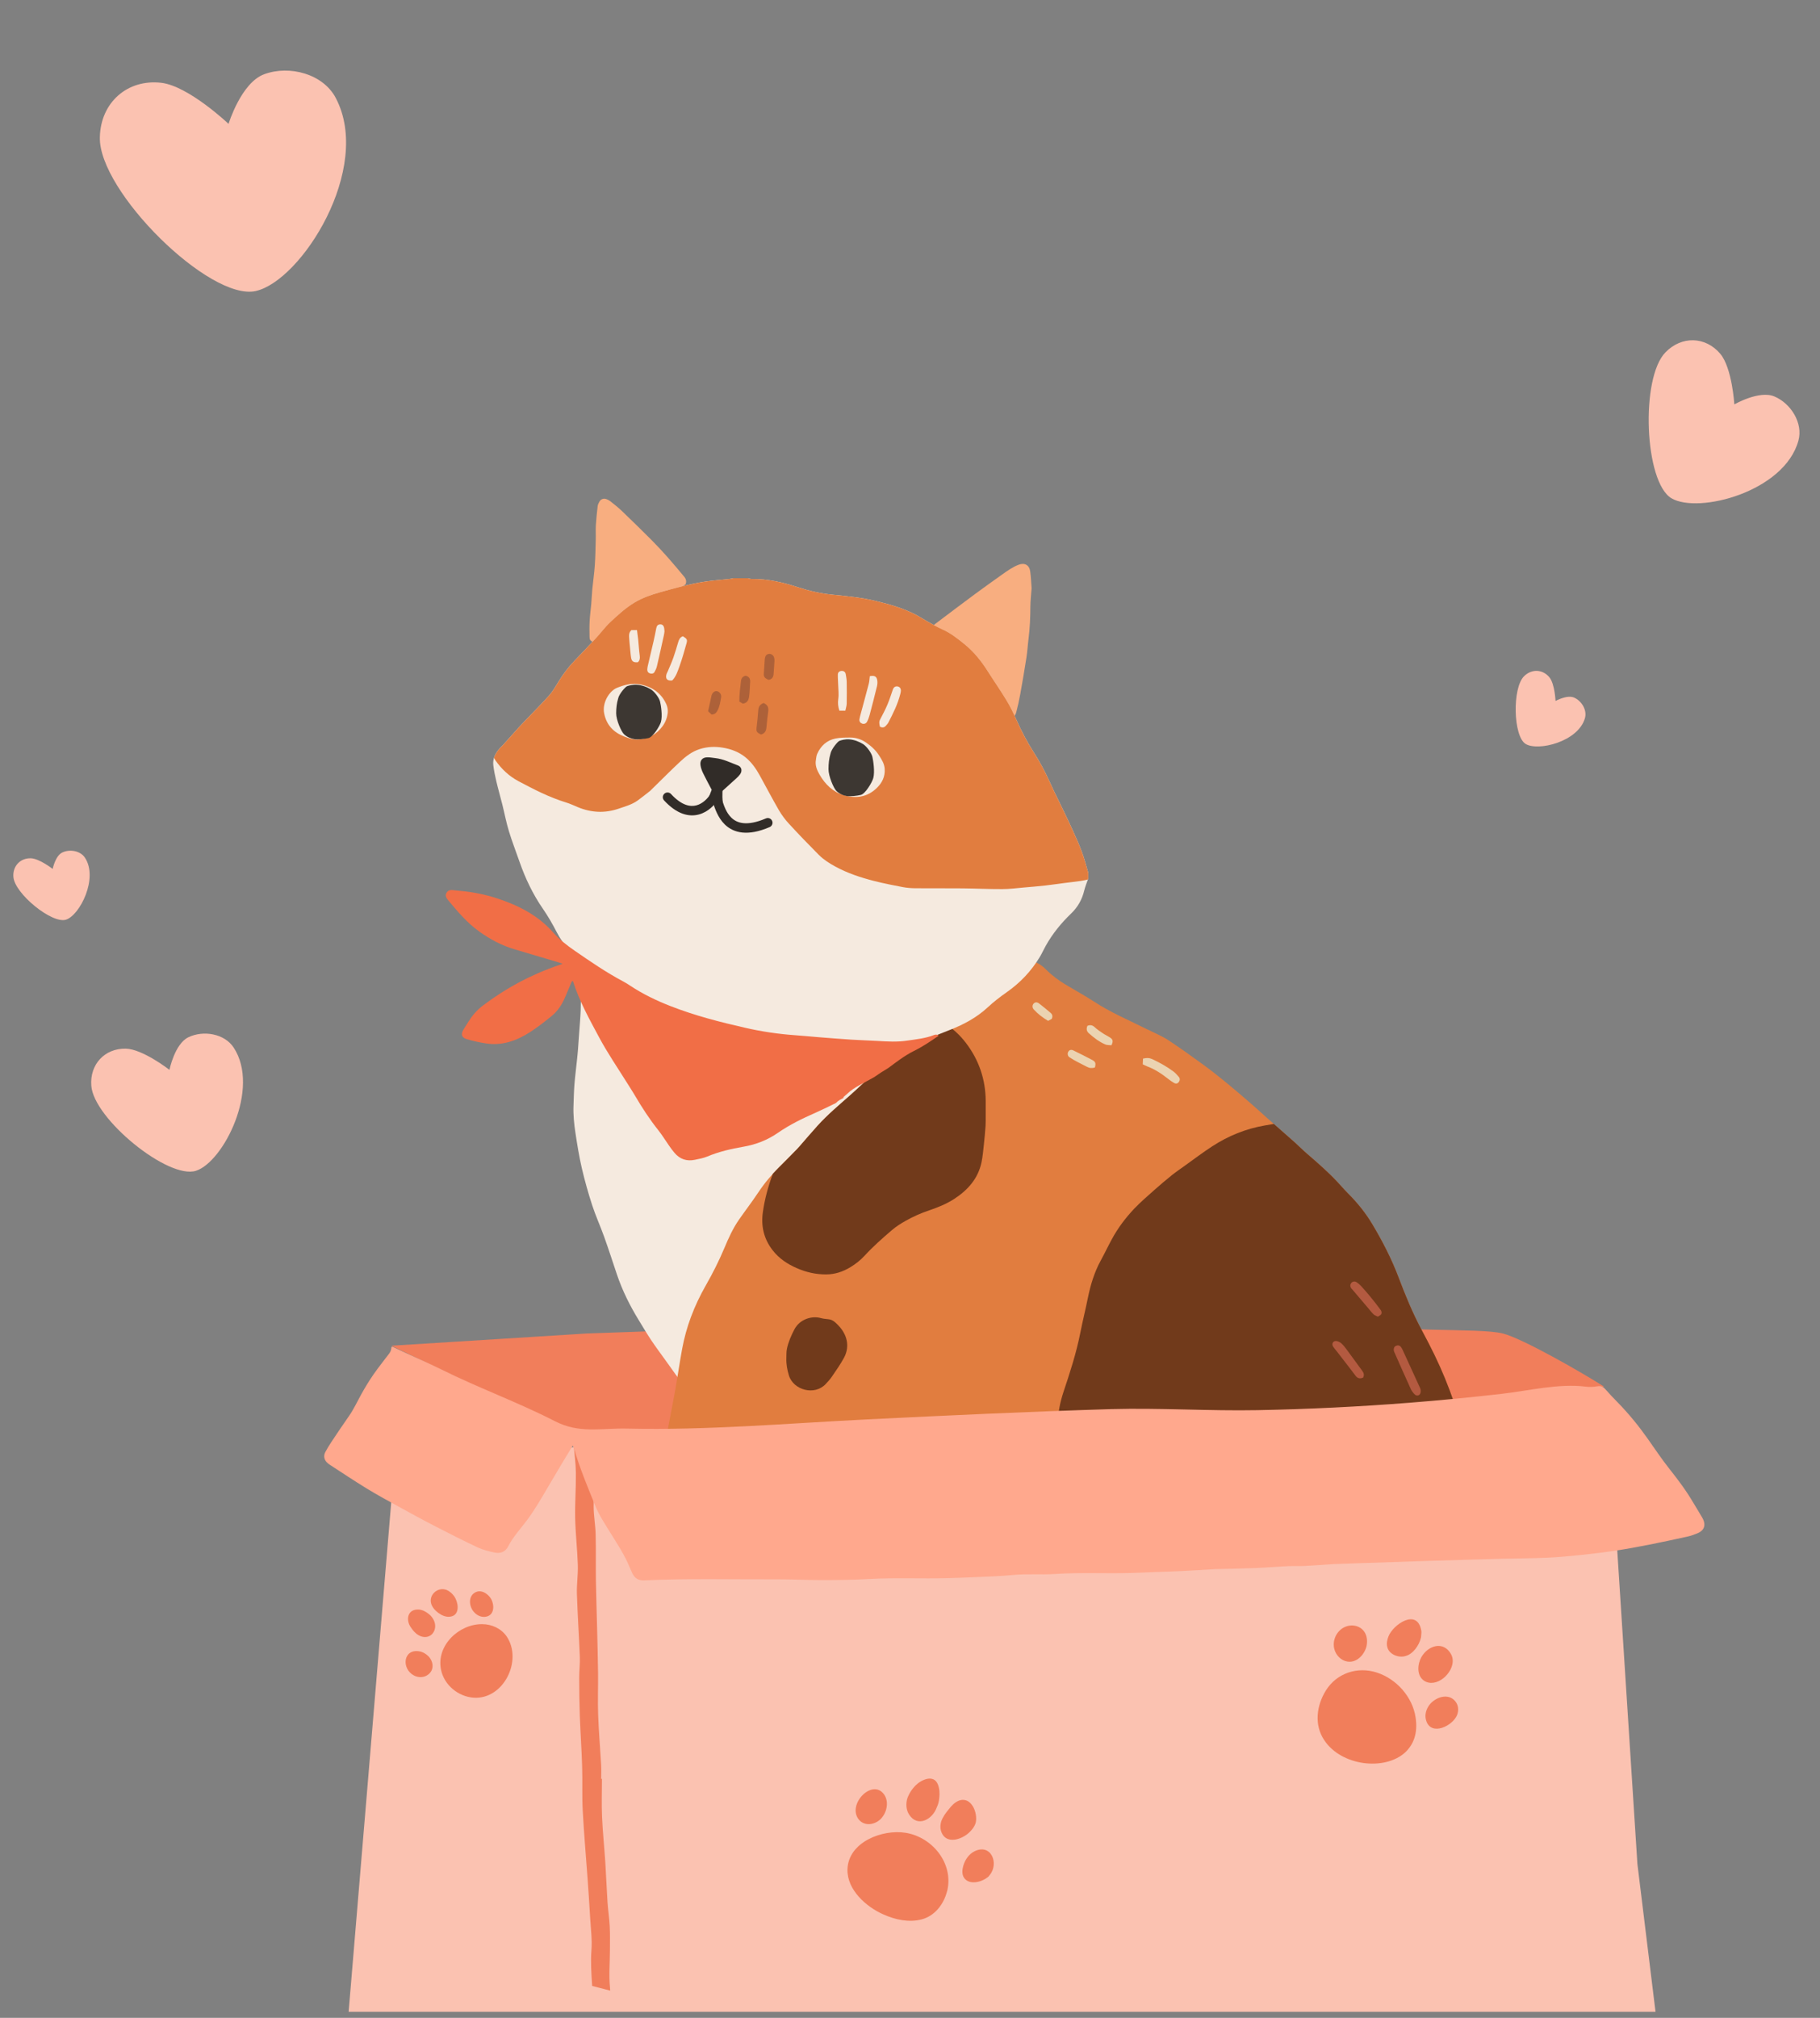
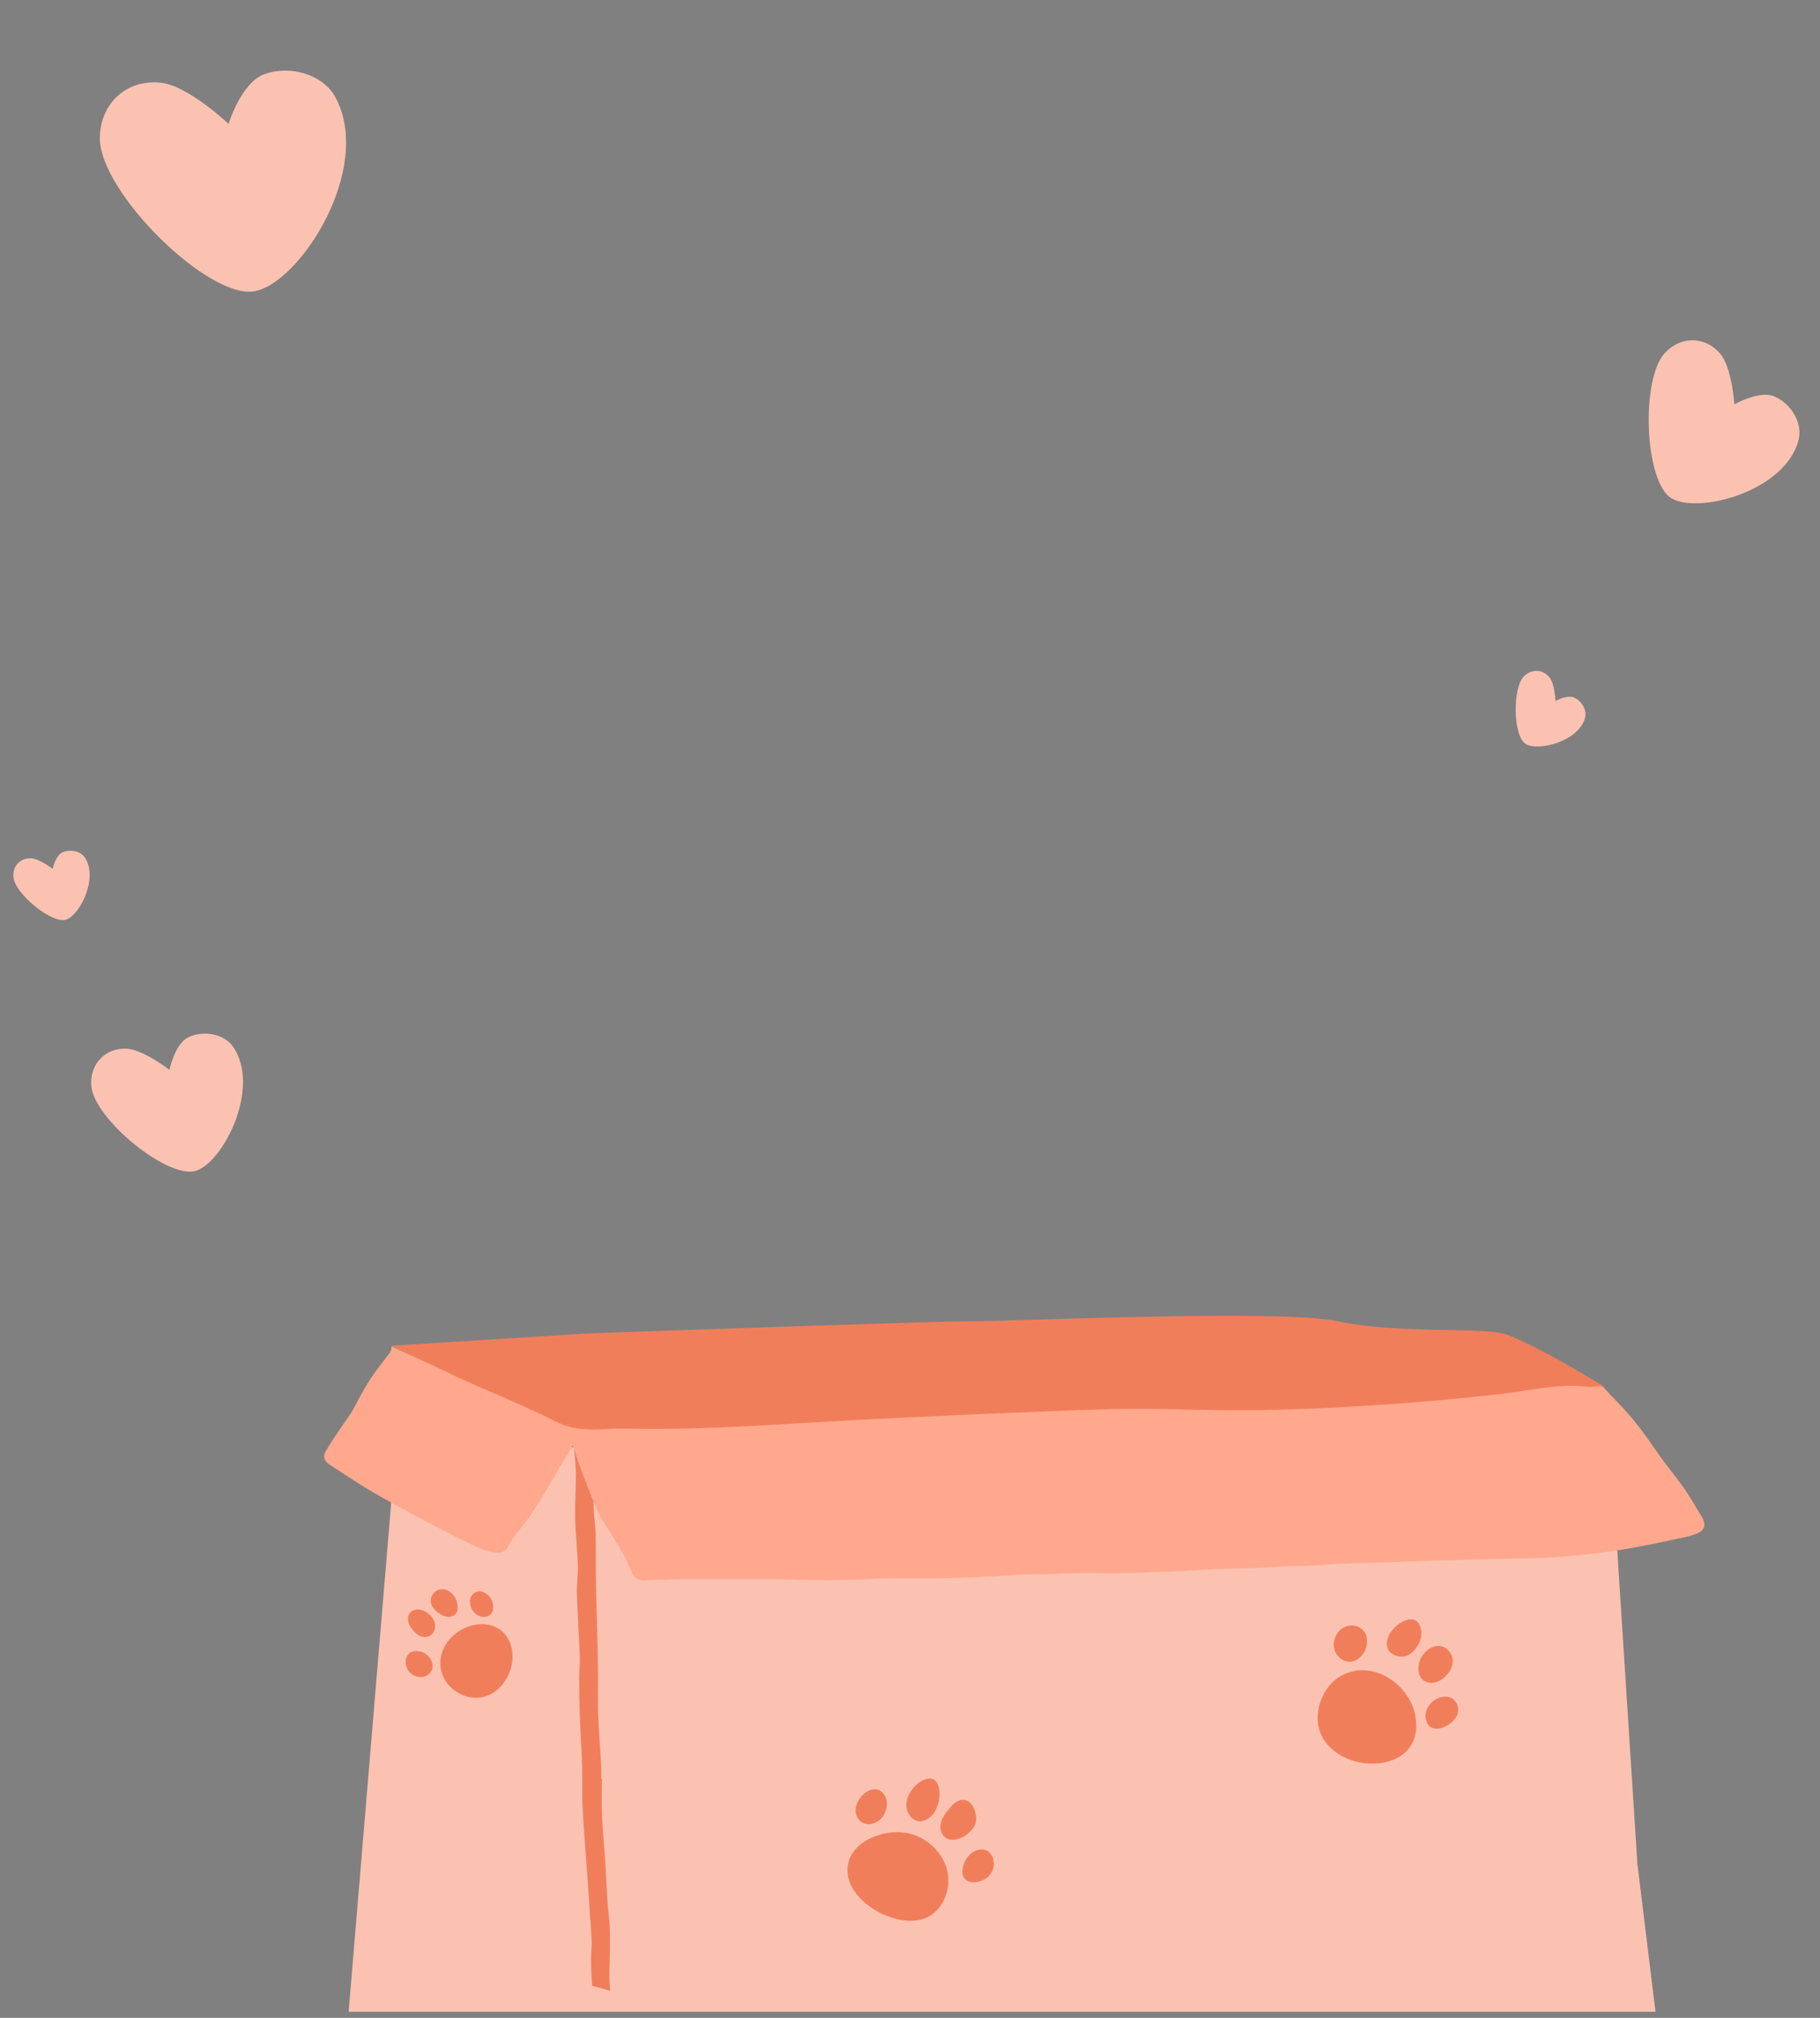
<svg xmlns="http://www.w3.org/2000/svg" width="240" height="266" viewBox="0 0 240 266" fill="none">
  <rect x="0" y="0" width="240" height="266" fill="#808080" stroke="none" />
  <g clip-path="url(#clip0_3532_75384)">
    <path d="M198.178 175.783C200.755 176.428 208.577 180.911 211.53 182.79L161.939 188.67H74.965L51.611 177.395L77.381 175.783C92.414 175.247 123.606 174.173 128.116 174.173C133.753 174.173 169.186 172.562 176.434 174.173C183.682 175.783 194.956 174.978 198.178 175.783Z" fill="#F17E5B" />
    <g clip-path="url(#clip1_3532_75384)">
      <path fill-rule="evenodd" clip-rule="evenodd" d="M92.263 183.062C91.352 182.687 90.936 181.883 90.395 181.199C90.174 180.921 90.31 180.673 90.46 180.43C90.821 179.853 91.201 179.291 91.537 178.699C92.404 177.176 93.285 175.652 94.292 174.215C95.129 173.021 95.975 171.836 96.772 170.617C97.523 169.468 98.204 168.268 98.946 167.109C99.567 166.132 100.228 165.181 100.885 164.234C101.591 163.217 102.312 162.215 103.029 161.208C104.872 158.632 106.685 156.035 108.574 153.49C109.391 152.391 110.362 151.404 111.264 150.367C111.55 150.038 111.825 149.699 112.131 149.385C113.523 147.932 114.996 146.566 116.534 145.275C118.147 143.924 119.765 142.573 121.378 141.221C121.408 141.196 121.438 141.166 121.468 141.14C122.23 140.412 122.996 139.688 123.748 138.944C123.968 138.726 124.168 138.463 124.319 138.185C124.664 137.557 124.334 136.99 123.622 137.005C122.936 137.021 122.24 137.066 121.558 137.167C121.037 137.238 120.542 137.253 120.026 137.152C119.58 137.071 119.124 137.066 118.673 137C117.776 136.869 116.88 136.722 115.983 136.575C114.891 136.393 113.804 136.211 112.712 136.034C110.733 135.71 108.734 135.674 106.736 135.664C105.588 135.659 104.441 135.624 103.294 135.548C100.734 135.381 98.169 135.224 95.665 134.596C94.392 134.278 93.165 133.832 91.983 133.245C89.939 132.233 87.855 131.291 85.811 130.279C84.759 129.758 83.762 129.14 82.725 128.594C81.478 127.936 80.211 127.313 78.953 126.671C78.372 126.372 77.791 126.078 77.22 125.76C76.924 125.598 76.674 125.319 76.303 125.562C75.968 125.785 75.853 126.124 75.958 126.615C76.073 127.157 76.228 127.698 76.318 128.25C76.433 128.933 76.544 129.626 76.574 130.325C76.614 131.261 76.609 132.208 76.574 133.149C76.534 134.222 76.433 135.3 76.358 136.373C76.313 137.011 76.273 137.648 76.223 138.286C76.188 138.762 76.138 139.237 76.088 139.713C75.978 140.786 75.837 141.854 75.752 142.927C75.677 143.858 75.662 144.8 75.627 145.736C75.577 146.961 75.702 148.175 75.888 149.38C76.123 150.919 76.368 152.457 76.719 153.97C77.105 155.625 77.566 157.265 78.092 158.88C78.547 160.282 79.169 161.633 79.665 163.025C80.261 164.68 80.797 166.355 81.358 168.02C82.074 170.136 83.061 172.115 84.223 174.013C84.764 174.898 85.29 175.794 85.866 176.654C86.487 177.586 87.154 178.476 87.805 179.382C88.617 180.516 89.423 181.655 90.255 182.773C90.51 183.123 90.821 183.441 91.136 183.745C91.532 184.115 91.742 184.099 92.263 183.73C92.263 183.543 92.263 183.325 92.263 183.062Z" fill="#F5EADF" />
      <path fill-rule="evenodd" clip-rule="evenodd" d="M86.336 211.423C86.336 211.726 86.331 212.025 86.336 212.323C86.376 213.624 86.386 214.925 86.467 216.221C86.537 217.293 86.682 218.366 86.802 219.434C86.918 220.462 87.013 221.499 87.173 222.522C87.398 224.01 87.794 225.452 88.285 226.874C88.666 227.967 89.082 229.051 89.437 230.154C90.133 232.315 91.04 234.39 92.162 236.349C92.924 237.68 93.871 238.899 94.737 240.165C95.463 241.217 96.245 242.225 97.177 243.105C98.564 244.421 99.917 245.767 101.34 247.048C102.387 247.989 103.504 248.85 104.606 249.73C106.72 251.426 109.014 252.873 111.358 254.204C113.342 255.333 115.256 256.578 117.224 257.737C119.589 259.134 122.114 260.07 124.769 260.743C127.073 261.336 129.412 261.73 131.747 262.14C132.368 262.247 133.004 262.262 133.635 262.282C135.118 262.333 136.611 262.459 138.089 262.383C141.48 262.206 144.866 262.312 148.258 262.297C149.841 262.287 151.424 262.368 153.007 262.414C154.054 262.444 155.111 262.575 156.148 262.5C157.931 262.373 159.719 262.474 161.498 262.393C162.48 262.348 163.456 262.181 164.438 262.074C164.909 262.024 165.385 261.988 165.856 261.928C167.008 261.781 168.16 261.624 169.317 261.472C169.984 261.386 170.655 261.325 171.311 261.209C172.383 261.022 173.455 260.824 174.512 260.576C175.649 260.313 176.776 260.004 177.903 259.691C178.63 259.488 179.346 259.255 180.063 259.033C181.35 258.633 182.652 258.274 183.92 257.818C185.162 257.378 186.144 256.553 186.981 255.515C187.296 255.126 187.777 254.872 188.153 254.518C188.719 253.992 189.27 253.445 189.801 252.883C190.252 252.408 190.667 251.896 191.108 251.406C192.947 249.366 194.5 247.124 195.667 244.629C196.929 241.921 197.866 239.097 198.342 236.136C198.522 234.992 198.602 233.838 198.728 232.689C198.843 231.657 198.963 230.63 199.068 229.597C199.163 228.686 199.229 227.77 199.324 226.854C199.424 225.867 199.544 224.875 199.654 223.883C199.659 223.827 199.669 223.767 199.674 223.706C199.715 221.965 199.835 220.224 199.77 218.488C199.709 217.035 199.469 215.593 199.249 214.156C198.808 211.331 198.081 208.563 197.45 205.779C196.949 203.558 196.524 201.321 195.987 199.109C195.607 197.535 195.106 195.991 194.655 194.437C194.244 193.015 193.808 191.603 193.413 190.176C192.761 187.843 192.015 185.545 191.168 183.278C190.377 181.157 189.445 179.097 188.408 177.093C188.083 176.47 187.762 175.853 187.431 175.235C186.264 173.044 185.322 170.751 184.446 168.428C183.519 165.974 182.322 163.65 180.979 161.398C180.083 159.895 179.001 158.554 177.768 157.324C177.262 156.818 176.801 156.266 176.305 155.745C175.073 154.439 173.726 153.265 172.368 152.096C171.807 151.62 171.296 151.089 170.745 150.598C169.558 149.54 168.361 148.497 167.168 147.445C166.442 146.802 165.726 146.139 164.989 145.501C163.937 144.59 162.885 143.679 161.808 142.799C160.796 141.969 159.769 141.149 158.712 140.379C157.175 139.256 155.622 138.142 154.029 137.095C153.217 136.568 152.305 136.199 151.434 135.753C151.419 135.748 151.399 135.743 151.379 135.738C148.984 134.534 146.504 133.501 144.25 132.023C143.053 131.244 141.796 130.561 140.568 129.822C139.612 129.25 138.72 128.592 137.928 127.792C137.488 127.357 137.002 126.983 136.395 126.795C136.035 126.684 135.724 126.724 135.449 126.967C134.151 128.106 132.729 129.098 131.491 130.318C130.534 131.264 129.533 132.185 128.39 132.924C127.369 133.582 126.296 134.139 125.184 134.62C123.992 135.141 122.905 135.814 121.908 136.654C121.147 137.297 120.36 137.894 119.454 138.33C118.046 139.003 116.814 139.934 115.692 141.022C114.514 142.156 113.337 143.29 112.12 144.373C110.657 145.663 109.164 146.913 107.847 148.361C107.03 149.262 106.249 150.188 105.447 151.104C105.332 151.241 105.212 151.372 105.087 151.499C104.33 152.268 103.579 153.042 102.812 153.796C101.76 154.834 100.814 155.952 99.992 157.192C99.186 158.402 98.299 159.556 97.467 160.75C96.651 161.92 96.065 163.215 95.519 164.526C94.812 166.206 93.996 167.826 93.094 169.405C92.318 170.761 91.651 172.163 91.105 173.631C90.604 174.987 90.219 176.369 89.958 177.786C89.628 179.573 89.372 181.37 89.056 183.161C88.796 184.654 88.48 186.137 88.21 187.63C87.884 189.396 87.559 191.163 87.283 192.934C87.113 194.038 87.058 195.156 86.922 196.264C86.777 197.459 86.752 198.653 86.662 199.848C86.567 201.073 86.607 202.287 86.572 203.507C86.527 204.985 86.497 206.468 86.442 207.946C86.401 209.105 86.341 210.264 86.286 211.423C86.306 211.423 86.321 211.423 86.336 211.423Z" fill="#E17D3F" />
      <path fill-rule="evenodd" clip-rule="evenodd" d="M136.036 77.541C135.981 76.822 135.955 76.062 135.85 75.313C135.735 74.48 135.114 74.144 134.327 74.444C133.521 74.75 132.825 75.255 132.128 75.75C130.961 76.578 129.799 77.404 128.647 78.254C126.858 79.576 125.085 80.915 123.312 82.255C123.011 82.481 122.726 82.73 122.46 82.998C121.784 83.673 121.769 84.279 122.415 84.848C122.911 85.281 123.407 85.713 123.858 86.186C125.426 87.824 126.939 89.51 128.296 91.338C128.777 91.994 129.263 92.66 129.824 93.246C130.485 93.937 131.277 94.49 132.148 94.879C132.835 95.183 133.796 94.695 133.997 93.941C134.212 93.132 134.393 92.312 134.543 91.488C134.833 89.879 135.109 88.268 135.359 86.653C135.485 85.846 135.525 85.027 135.63 84.217C135.81 82.808 135.865 81.394 135.875 79.974C135.88 79.177 135.981 78.381 136.036 77.541Z" fill="#F8AE80" />
      <path fill-rule="evenodd" clip-rule="evenodd" d="M90.402 77.037C90.557 76.651 90.472 76.318 90.222 76.022C89.505 75.17 88.799 74.308 88.058 73.476C87.356 72.687 86.64 71.912 85.894 71.165C84.601 69.868 83.289 68.587 81.966 67.32C81.505 66.88 80.999 66.49 80.503 66.092C80.353 65.97 80.168 65.875 79.987 65.804C79.592 65.652 79.231 65.784 79.026 66.156C78.93 66.328 78.84 66.52 78.815 66.712C78.72 67.544 78.625 68.376 78.575 69.212C78.535 69.852 78.58 70.495 78.56 71.136C78.53 72.275 78.515 73.416 78.434 74.553C78.364 75.586 78.209 76.613 78.109 77.645C78.044 78.3 78.024 78.96 77.969 79.616C77.903 80.352 77.798 81.083 77.758 81.819C77.718 82.538 77.723 83.262 77.743 83.982C77.758 84.429 77.903 84.543 78.49 84.704C79.011 84.487 79.436 84.143 79.837 83.699C80.368 83.115 81.004 82.62 81.626 82.128C82.452 81.472 83.334 80.902 84.321 80.501C84.701 80.345 85.047 80.095 85.418 79.905C86.369 79.415 87.341 78.956 88.278 78.441C88.799 78.158 89.27 77.788 89.766 77.458C89.981 77.316 90.192 77.175 90.402 77.037Z" fill="#F8AE80" />
      <path fill-rule="evenodd" clip-rule="evenodd" d="M194.083 215.147C193.482 215.856 192.891 216.585 192.315 217.319C191.003 219.004 189.314 220.148 187.356 220.917C187.005 221.054 186.644 221.17 186.279 221.251C184.771 221.6 183.248 221.605 181.735 221.357C179.942 221.059 178.143 220.75 176.385 220.295C173.66 219.586 170.905 219.282 168.1 219.343C167.784 219.348 167.463 219.353 167.148 219.363C166.081 219.389 165.009 219.49 163.947 219.429C162.609 219.348 161.272 219.176 159.944 218.963C158.757 218.776 157.56 218.559 156.408 218.214C154.89 217.759 153.392 217.222 151.924 216.625C149.9 215.805 147.962 214.808 146.264 213.386C144.906 212.247 143.799 210.906 142.952 209.342C142.056 207.692 141.545 205.901 141.194 204.069C140.568 200.819 139.882 197.575 139.611 194.265C139.526 193.248 139.421 192.236 139.406 191.218C139.386 190.08 139.491 188.941 139.491 187.802C139.496 186.324 139.771 184.902 140.232 183.51C141.089 180.949 141.925 178.383 142.451 175.726C142.757 174.177 143.143 172.649 143.453 171.1C143.804 169.385 144.3 167.73 145.141 166.186C145.652 165.26 146.103 164.298 146.609 163.367C147.411 161.884 148.418 160.548 149.57 159.328C150.391 158.468 151.303 157.688 152.19 156.894C152.946 156.221 153.723 155.563 154.509 154.93C155.05 154.495 155.626 154.105 156.192 153.7C157.404 152.835 158.592 151.929 159.839 151.119C161.973 149.727 164.297 148.786 166.812 148.356C167.203 148.285 167.589 148.224 167.979 148.158C168.901 148.968 169.828 149.778 170.745 150.598C171.296 151.089 171.807 151.62 172.368 152.096C173.725 153.265 175.073 154.439 176.305 155.745C176.801 156.266 177.262 156.818 177.768 157.324C179 158.554 180.082 159.895 180.979 161.398C182.321 163.65 183.519 165.973 184.445 168.428C185.322 170.751 186.264 173.044 187.431 175.235C187.762 175.853 188.082 176.47 188.408 177.093C189.445 179.097 190.376 181.157 191.168 183.277C192.015 185.545 192.761 187.843 193.412 190.176C193.808 191.603 194.244 193.015 194.654 194.437C195.105 195.991 195.606 197.535 195.987 199.109C196.523 201.32 196.949 203.557 197.45 205.779C197.946 207.961 198.492 210.132 198.917 212.333C198.346 212.591 197.76 212.834 197.179 213.082C196.017 213.573 194.92 214.16 194.083 215.147Z" fill="#713A1B" />
      <path fill-rule="evenodd" clip-rule="evenodd" d="M127.383 137.492C129.096 139.739 129.963 142.29 129.983 145.124C129.988 145.767 129.983 146.41 129.983 147.053C129.983 147.513 129.993 147.974 129.963 148.434C129.908 149.229 129.833 150.024 129.748 150.818C129.658 151.608 129.597 152.407 129.437 153.187C128.986 155.363 127.624 156.876 125.83 158.045C124.803 158.708 123.681 159.164 122.534 159.549C121.437 159.918 120.385 160.384 119.383 160.956C118.762 161.305 118.151 161.694 117.61 162.16C116.358 163.233 115.115 164.326 113.998 165.546C113.452 166.138 112.826 166.624 112.145 167.039C111.163 167.636 110.116 167.991 108.939 167.996C107.581 168.001 106.304 167.707 105.076 167.171C103.849 166.634 102.757 165.926 101.9 164.827C100.708 163.304 100.332 161.598 100.603 159.746C100.848 158.02 101.304 156.355 101.915 154.735C102.206 154.417 102.501 154.103 102.812 153.799C103.578 153.045 104.33 152.271 105.086 151.501C105.212 151.375 105.332 151.243 105.447 151.107C106.249 150.191 107.03 149.264 107.847 148.363C109.164 146.916 110.657 145.666 112.12 144.375C113.337 143.292 114.514 142.159 115.691 141.025C116.813 139.937 118.046 139.005 119.453 138.332C120.36 137.897 121.147 137.3 121.908 136.657C122.729 135.964 123.621 135.392 124.573 134.916C125.665 135.594 126.597 136.455 127.383 137.492Z" fill="#713A1B" />
      <path fill-rule="evenodd" clip-rule="evenodd" d="M100.758 250.161C100.067 250.95 99.291 251.603 98.314 252.023C97.046 252.565 95.729 252.737 94.366 252.762C93.52 252.691 92.658 252.686 91.827 252.529C90.489 252.281 89.162 251.942 87.834 251.623C85.945 251.173 84.423 250.125 83.29 248.551C82.769 247.822 82.349 247.023 81.908 246.243C81.442 245.403 80.966 244.563 80.245 243.92C79.268 243.04 78.161 242.336 77.039 241.653C75.661 240.818 74.324 239.932 73.337 238.601C72.615 237.634 71.989 236.622 71.588 235.478C70.932 233.621 70.647 231.682 70.481 229.729C70.321 227.831 70.612 225.989 71.338 224.207C71.714 223.286 71.979 222.314 72.295 221.368C72.485 220.801 72.645 220.219 72.891 219.677C73.442 218.458 74.379 217.562 75.426 216.782C76.853 215.715 78.492 215.067 80.14 214.449C80.6 214.945 81.051 215.456 81.467 215.998C82.404 217.218 83.3 218.453 83.992 219.839C85.204 222.274 86.431 224.698 87.654 227.127C87.709 227.234 87.764 227.345 87.819 227.446C88.836 229.304 89.848 231.166 90.87 233.019C91.476 234.117 92.082 235.22 92.718 236.303C93.8 238.135 95.253 239.674 96.611 241.288C97.738 242.63 98.92 243.925 100.037 245.272C100.889 246.299 101.85 247.21 102.882 248.03C102.607 248.136 102.361 248.298 102.161 248.536C101.695 249.078 101.229 249.624 100.758 250.161Z" fill="#613931" />
      <path fill-rule="evenodd" clip-rule="evenodd" d="M74.489 236.229C73.251 236.239 72.245 236.745 71.383 237.575C70.636 238.293 69.915 239.037 69.194 239.781C68.603 240.394 68.297 241.118 68.287 241.988C68.272 243.258 68.603 244.448 69.049 245.602C69.595 246.999 70.211 248.365 71.162 249.544C71.779 250.303 72.465 250.992 73.357 251.432C74.103 251.807 74.84 252.217 75.681 252.318C76.457 252.409 77.219 252.53 78.02 252.459C79.153 252.353 80.24 252.105 81.327 251.807C82.123 251.589 82.85 251.235 83.441 250.643C84.082 249.995 84.332 249.22 84.152 248.299C83.997 247.52 83.897 246.725 83.781 245.941C83.761 245.799 83.761 245.657 83.776 245.521C83.846 244.908 83.962 244.296 83.987 243.684C84.022 242.838 83.891 242.008 83.531 241.234C82.679 239.397 81.292 238.131 79.443 237.347C78.892 237.109 78.321 236.983 77.735 236.892C77.304 236.821 76.888 236.674 76.463 236.588C75.806 236.456 75.15 236.345 74.489 236.229Z" fill="#D9924D" />
      <path fill-rule="evenodd" clip-rule="evenodd" d="M103.694 179.052C103.669 179.821 103.805 180.56 104.025 181.294C104.621 183.268 107.436 184.002 108.879 182.448C109.165 182.139 109.455 181.836 109.686 181.492C110.247 180.667 110.828 179.852 111.299 178.976C112.005 177.665 111.82 176.213 110.773 174.963C110.582 174.735 110.367 174.522 110.147 174.325C109.871 174.082 109.565 173.92 109.185 173.895C108.874 173.87 108.554 173.834 108.253 173.753C107.026 173.409 105.448 173.915 104.756 175.241C104.331 176.061 103.955 176.896 103.77 177.797C103.684 178.207 103.714 178.637 103.694 179.052Z" fill="#713A1B" />
      <path fill-rule="evenodd" clip-rule="evenodd" d="M183.795 178.026C183.805 178.061 183.83 178.162 183.87 178.249C184.587 179.868 185.303 181.493 186.039 183.102C186.16 183.365 186.35 183.618 186.56 183.816C186.871 184.109 187.287 183.942 187.337 183.517C187.362 183.345 187.342 183.148 187.272 182.991C186.51 181.305 185.739 179.625 184.962 177.945C184.897 177.803 184.817 177.656 184.717 177.535C184.542 177.327 184.301 177.307 184.071 177.418C183.85 177.52 183.765 177.722 183.795 178.026Z" fill="#B35A40" />
      <path fill-rule="evenodd" clip-rule="evenodd" d="M179.752 181.598C179.933 181.244 179.832 180.966 179.647 180.718C178.961 179.766 178.27 178.825 177.573 177.883C177.358 177.6 177.137 177.306 176.872 177.074C176.692 176.917 176.426 176.795 176.196 176.775C175.775 176.745 175.564 177.17 175.8 177.519C175.945 177.737 176.115 177.929 176.276 178.131C176.797 178.805 177.323 179.478 177.844 180.156C178.159 180.561 178.46 180.981 178.78 181.386C179.036 181.71 179.357 181.77 179.752 181.598Z" fill="#B35A40" />
      <path fill-rule="evenodd" clip-rule="evenodd" d="M181.701 173.565C181.866 173.449 182.071 173.373 182.151 173.226C182.222 173.105 182.191 172.857 182.106 172.74C181.676 172.143 181.22 171.566 180.759 170.999C180.343 170.493 179.912 169.997 179.471 169.511C179.301 169.324 179.101 169.162 178.885 169.02C178.655 168.864 178.349 168.924 178.189 169.127C178.024 169.339 178.024 169.572 178.164 169.795C178.214 169.876 178.299 169.942 178.359 170.017C179.041 170.817 179.722 171.622 180.403 172.421C180.644 172.71 180.874 173.009 181.145 173.272C181.28 173.403 181.485 173.454 181.701 173.565Z" fill="#B35A40" />
      <path fill-rule="evenodd" clip-rule="evenodd" d="M185.704 196.535C185.428 196.535 185.203 196.535 184.897 196.535C184.892 196.829 184.827 197.092 184.887 197.325C185.173 198.428 185.488 199.521 185.804 200.614C185.854 200.786 185.944 200.938 186.029 201.141C186.255 201.151 186.465 201.161 186.645 201.171C186.911 200.964 186.991 200.761 186.906 200.463C186.61 199.405 186.34 198.342 186.044 197.284C185.969 197.021 185.819 196.783 185.704 196.535Z" fill="#B35A40" />
      <path fill-rule="evenodd" clip-rule="evenodd" d="M191.013 193.416C191.258 193.163 191.293 192.92 191.178 192.621C190.852 191.741 190.542 190.855 190.221 189.974C190.181 189.863 190.126 189.752 190.056 189.66C189.835 189.382 189.52 189.311 189.269 189.463C189.024 189.61 188.989 189.827 189.124 190.197C189.44 191.078 189.75 191.963 190.066 192.849C190.261 193.385 190.432 193.487 191.013 193.416Z" fill="#B35A40" />
      <path fill-rule="evenodd" clip-rule="evenodd" d="M125.22 254.702C125.23 254.5 125.265 254.343 125.245 254.186C125.2 253.867 124.964 253.67 124.654 253.766C123.947 253.989 123.331 253.685 122.69 253.508C121.783 253.265 120.977 252.794 120.15 252.359C119.98 252.268 119.785 252.207 119.594 252.177C119.379 252.146 119.179 252.263 119.128 252.47C119.088 252.617 119.118 252.85 119.214 252.951C119.444 253.194 119.709 253.422 119.995 253.589C121.087 254.216 122.254 254.667 123.492 254.9C123.872 254.975 124.283 254.945 124.674 254.915C124.859 254.905 125.029 254.778 125.22 254.702Z" fill="#312C28" />
      <path fill-rule="evenodd" clip-rule="evenodd" d="M193.172 236.877C193.889 237.1 194.084 237.059 194.299 236.553C194.48 236.133 194.595 235.688 194.7 235.243C194.966 234.149 195.016 233.031 194.971 231.912C194.971 231.831 194.976 231.75 194.956 231.674C194.901 231.411 194.715 231.259 194.455 231.254C194.164 231.244 193.949 231.401 193.919 231.7C193.884 231.998 193.909 232.297 193.899 232.601C193.879 233.805 193.618 234.969 193.282 236.118C193.217 236.356 193.212 236.614 193.172 236.877Z" fill="#312C28" />
      <path fill-rule="evenodd" clip-rule="evenodd" d="M92.002 214.425C92.002 214.819 91.937 215.209 92.017 215.569C92.253 216.642 92.523 217.704 92.824 218.762C92.909 219.076 93.109 219.37 93.315 219.633C93.4 219.744 93.66 219.825 93.781 219.769C93.926 219.704 94.076 219.501 94.106 219.334C94.141 219.132 94.076 218.894 94.011 218.691C93.6 217.477 93.29 216.242 93.049 214.981C92.939 214.384 92.654 214.222 92.002 214.425Z" fill="#312C28" />
      <path fill-rule="evenodd" clip-rule="evenodd" d="M176.165 257.267C176.565 257.171 176.981 257.11 177.372 256.979C178.138 256.715 178.89 256.417 179.646 256.128C179.776 256.078 179.897 256.002 180.007 255.921C180.307 255.683 180.392 255.435 180.262 255.207C180.122 254.964 179.856 254.883 179.526 255C179.265 255.086 179.015 255.212 178.749 255.293C177.943 255.546 177.126 255.789 176.32 256.042C176.109 256.108 175.899 256.174 175.704 256.265C175.478 256.371 175.303 256.533 175.343 256.822C175.378 257.06 175.588 257.206 175.919 257.227C175.999 257.232 176.079 257.227 176.155 257.227C176.16 257.242 176.165 257.252 176.165 257.267Z" fill="#312C28" />
      <path fill-rule="evenodd" clip-rule="evenodd" d="M192.349 241.76C192.099 241.76 191.873 241.76 191.698 241.76C191.042 243.101 190.416 244.387 189.774 245.697C189.825 245.915 189.91 246.133 190.205 246.153C190.481 246.173 190.731 246.092 190.882 245.859C191.142 245.459 191.408 245.055 191.613 244.629C191.893 244.058 192.129 243.46 192.369 242.868C192.515 242.514 192.51 242.301 192.349 241.76Z" fill="#312C28" />
      <path fill-rule="evenodd" clip-rule="evenodd" d="M97.732 229.102C97.913 229.016 98.068 228.941 98.188 228.88C98.368 228.556 98.293 228.283 98.128 228.05C97.702 227.447 97.547 226.739 97.317 226.061C97.216 225.757 97.126 225.448 97.001 225.16C96.856 224.831 96.64 224.714 96.405 224.775C96.169 224.836 96.039 225.049 96.034 225.388C96.034 225.489 96.029 225.59 96.054 225.686C96.264 226.496 96.475 227.311 96.836 228.07C97.036 228.48 97.311 228.804 97.732 229.102Z" fill="#312C28" />
      <path fill-rule="evenodd" clip-rule="evenodd" d="M186.143 240.901C186.799 241.053 186.884 241.023 187.18 240.496C187.541 239.854 187.896 239.211 188.257 238.568C188.417 238.274 188.492 237.976 188.357 237.657C187.791 237.394 187.581 237.46 187.3 237.971C186.96 238.583 186.619 239.191 186.278 239.798C186.093 240.132 185.928 240.476 186.143 240.901Z" fill="#312C28" />
      <path fill-rule="evenodd" clip-rule="evenodd" d="M85.294 229.876C85.861 229.497 85.906 229.39 85.655 228.869C85.039 227.568 84.423 226.273 83.787 224.987C83.656 224.724 83.466 224.476 83.256 224.279C83.155 224.177 82.93 224.142 82.78 224.177C82.579 224.223 82.464 224.42 82.484 224.643C82.494 224.795 82.539 224.957 82.604 225.099C83.2 226.399 83.802 227.705 84.423 229.001C84.603 229.385 84.778 229.82 85.294 229.876Z" fill="#EBD3B1" />
      <path fill-rule="evenodd" clip-rule="evenodd" d="M78.657 226.207C78.892 226.019 79.083 225.868 79.328 225.67C79.103 225.326 78.907 225.038 78.722 224.739C78.336 224.116 77.956 223.484 77.565 222.866C77.44 222.664 77.309 222.456 77.134 222.304C76.939 222.127 76.688 222.148 76.478 222.31C76.282 222.461 76.232 222.674 76.343 222.902C76.808 223.848 77.279 224.795 77.951 225.614C78.136 225.837 78.396 225.989 78.657 226.207Z" fill="#EBD3B1" />
      <path fill-rule="evenodd" clip-rule="evenodd" d="M81.15 220.575C81.125 220.504 81.095 220.363 81.025 220.251C80.68 219.715 80.334 219.178 79.968 218.657C79.768 218.374 79.507 218.156 79.117 218.232C78.721 218.303 78.55 218.657 78.776 218.986C79.232 219.664 79.703 220.327 80.168 220.995C80.329 221.218 80.554 221.274 80.805 221.203C81.035 221.142 81.17 220.914 81.15 220.575Z" fill="#EBD3B1" />
      <path fill-rule="evenodd" clip-rule="evenodd" d="M114.384 215.656C114.604 215.534 114.759 215.453 114.865 215.397C115.095 214.962 114.87 214.664 114.654 214.426C114.103 213.833 113.793 213.1 113.387 212.421C113.347 212.351 113.317 212.275 113.277 212.209C113.081 211.905 112.796 211.799 112.52 211.93C112.265 212.057 112.16 212.29 112.31 212.639C112.691 213.56 113.151 214.436 113.798 215.2C113.943 215.377 114.163 215.488 114.384 215.656Z" fill="#312C28" />
      <path fill-rule="evenodd" clip-rule="evenodd" d="M110.216 203.979C109.865 204.054 109.725 204.242 109.72 204.576C109.715 204.874 109.605 205.168 109.62 205.461C109.64 206.059 109.71 206.651 109.765 207.243C109.775 207.304 109.805 207.359 109.825 207.415C109.966 207.82 110.191 207.977 110.522 207.896C110.812 207.825 110.937 207.577 110.912 207.182C110.867 206.59 110.832 205.993 110.797 205.401C110.787 205.198 110.797 205.001 110.797 204.798C110.792 204.404 110.652 204.1 110.216 203.979Z" fill="#312C28" />
      <path fill-rule="evenodd" clip-rule="evenodd" d="M114.334 204.688C114.209 204.763 114.074 204.839 113.919 204.93C113.783 206.084 114.264 206.985 115.021 207.77C115.236 207.992 115.522 207.937 115.797 207.836C116.003 207.537 115.927 207.248 115.752 206.995C115.366 206.459 115.076 205.882 114.931 205.229C114.865 204.961 114.69 204.774 114.334 204.688Z" fill="#312C28" />
      <path fill-rule="evenodd" clip-rule="evenodd" d="M150.727 139.55C150.717 139.803 150.707 140.031 150.692 140.299C150.897 140.391 151.067 140.487 151.243 140.558C152.315 140.952 153.242 141.585 154.133 142.288C154.349 142.461 154.584 142.612 154.82 142.754C155.055 142.891 155.285 142.855 155.451 142.628C155.611 142.415 155.621 142.167 155.451 141.965C155.235 141.706 155.005 141.443 154.739 141.246C153.863 140.593 152.911 140.067 151.924 139.606C151.558 139.439 151.203 139.434 150.727 139.55Z" fill="#EBD3B1" />
      <path fill-rule="evenodd" clip-rule="evenodd" d="M143.399 135.223C143.224 135.628 143.284 135.941 143.594 136.215C144.251 136.797 144.942 137.333 145.748 137.677C145.999 137.789 146.315 137.758 146.57 137.789C146.826 137.227 146.77 137.009 146.32 136.731C146.019 136.539 145.693 136.387 145.398 136.189C145.037 135.946 144.671 135.698 144.356 135.405C144.07 135.137 143.79 135.071 143.399 135.223Z" fill="#EBD3B1" />
      <path fill-rule="evenodd" clip-rule="evenodd" d="M144.385 140.72C144.52 140.158 144.475 139.966 144.039 139.733C143.218 139.293 142.381 138.878 141.545 138.468C141.244 138.326 141.014 138.402 140.873 138.64C140.733 138.878 140.783 139.212 141.039 139.379C141.384 139.612 141.75 139.809 142.116 140.006C142.517 140.224 142.932 140.411 143.333 140.629C143.669 140.811 144.004 140.836 144.385 140.72Z" fill="#EBD3B1" />
      <path fill-rule="evenodd" clip-rule="evenodd" d="M138.21 134.571C138.415 134.46 138.57 134.379 138.691 134.313C138.841 133.979 138.786 133.721 138.54 133.519C138.044 133.099 137.549 132.673 137.028 132.284C136.737 132.061 136.472 132.096 136.286 132.314C136.106 132.527 136.106 132.83 136.326 133.073C136.862 133.66 137.488 134.136 138.21 134.571Z" fill="#EBD3B1" />
      <path fill-rule="evenodd" clip-rule="evenodd" d="M98.624 76.225C97.988 76.225 97.352 76.225 96.72 76.225C96.525 76.26 96.34 76.308 96.144 76.328C95.082 76.443 94.015 76.51 92.958 76.671C90.935 76.979 88.966 77.534 86.997 78.087C85.85 78.41 84.728 78.799 83.691 79.417C82.504 80.126 81.492 81.059 80.49 81.994C79.809 82.629 79.253 83.398 78.616 84.085C77.67 85.108 76.708 86.116 75.741 87.123C74.924 87.977 74.223 88.914 73.607 89.928C73.236 90.54 72.866 91.172 72.395 91.7C71.303 92.912 70.145 94.066 69.018 95.244C68.838 95.432 68.658 95.619 68.482 95.811C67.776 96.596 67.075 97.383 66.368 98.167C66.208 98.345 66.023 98.501 65.868 98.682C65.332 99.307 64.951 100.014 65.051 100.865C65.136 101.577 65.281 102.285 65.447 102.982C65.687 104.014 65.988 105.033 66.243 106.062C66.534 107.226 66.754 108.411 67.105 109.558C67.516 110.916 68.037 112.24 68.502 113.583C69.269 115.784 70.261 117.87 71.588 119.793C72.269 120.775 72.866 121.822 73.417 122.885C74.273 124.54 75.475 125.876 76.938 126.97C78.626 128.235 80.38 129.414 82.063 130.684C84.001 132.137 86.03 133.387 88.305 134.247C90.434 135.047 92.603 135.629 94.857 135.913C96.37 136.105 97.873 136.378 99.335 136.859C99.972 137.072 100.628 137.249 101.284 137.401C102.987 137.8 104.705 138.069 106.459 138.043C106.874 138.038 107.29 137.947 107.701 137.952C109.565 137.983 111.428 138.028 113.287 138.079C113.402 138.079 113.512 138.139 113.627 138.175C114.298 138.175 114.975 138.175 115.651 138.175C116.002 138.134 116.347 138.074 116.698 138.069C118.321 138.059 119.894 137.719 121.422 137.223C122.744 136.793 124.027 136.247 125.319 135.741C127.123 135.032 128.806 134.126 130.248 132.79C131.035 132.061 131.891 131.398 132.768 130.786C134.541 129.546 135.989 128.012 137.111 126.16C137.397 125.684 137.622 125.168 137.898 124.682C138.794 123.078 139.937 121.681 141.254 120.415C142.121 119.58 142.697 118.573 142.977 117.384C143.108 116.847 143.328 116.326 143.508 115.8C143.508 115.557 143.508 115.319 143.508 115.076C143.378 114.615 143.248 114.155 143.118 113.699C142.577 111.783 141.71 109.999 140.878 108.204C140.082 106.482 139.2 104.797 138.419 103.067C137.818 101.732 137.131 100.451 136.345 99.221C135.453 97.822 134.677 96.362 134.01 94.836C133.635 93.977 133.219 93.127 132.733 92.328C131.927 90.997 131.035 89.717 130.203 88.403C129.347 87.061 128.36 85.851 127.118 84.857C126.231 84.148 125.349 83.444 124.297 82.979C123.576 82.659 122.89 82.248 122.193 81.864C121.762 81.624 121.347 81.343 120.911 81.109C119.198 80.194 117.349 79.672 115.476 79.22C113.617 78.773 111.729 78.588 109.835 78.402C108.232 78.245 106.669 77.886 105.141 77.388C103.188 76.751 101.204 76.296 99.14 76.323C98.97 76.326 98.794 76.259 98.624 76.225Z" fill="#F5EADF" />
-       <path fill-rule="evenodd" clip-rule="evenodd" d="M140.352 116.402C139.511 116.508 138.674 116.635 137.833 116.731C136.906 116.832 135.984 116.913 135.057 116.989C134.096 117.07 133.129 117.202 132.167 117.202C130.424 117.212 128.68 117.121 126.942 117.105C124.878 117.085 122.814 117.105 120.751 117.09C120.179 117.085 119.598 117.045 119.042 116.938C117.76 116.695 116.477 116.442 115.215 116.119C113.462 115.668 111.754 115.101 110.151 114.231C109.364 113.801 108.603 113.32 107.972 112.686C106.634 111.346 105.322 109.981 104.039 108.59C103.543 108.052 103.092 107.451 102.722 106.818C101.855 105.317 101.043 103.777 100.207 102.255C99.706 101.339 99.11 100.482 98.298 99.824C97.432 99.124 96.425 98.742 95.323 98.559C94.281 98.386 93.274 98.428 92.277 98.744C91.265 99.063 90.444 99.696 89.687 100.403C88.41 101.601 87.172 102.846 85.92 104.07C85.86 104.127 85.81 104.19 85.75 104.239C85.204 104.666 84.663 105.105 84.102 105.513C83.35 106.06 82.459 106.296 81.597 106.594C79.778 107.222 77.98 107.137 76.207 106.404C75.696 106.192 75.19 105.948 74.659 105.788C72.445 105.114 70.396 104.055 68.362 102.973C67.14 102.321 66.138 101.381 65.336 100.235C65.256 100.117 65.196 100.01 65.141 99.907C65.281 99.461 65.547 99.056 65.867 98.682C66.023 98.501 66.208 98.345 66.368 98.167C67.075 97.383 67.776 96.596 68.482 95.811C68.658 95.619 68.838 95.432 69.018 95.244C70.145 94.066 71.303 92.912 72.395 91.7C72.865 91.173 73.236 90.54 73.607 89.928C74.223 88.914 74.924 87.977 75.741 87.123C76.708 86.116 77.67 85.108 78.616 84.085C79.252 83.398 79.809 82.629 80.49 81.994C81.492 81.059 82.504 80.126 83.691 79.417C84.728 78.799 85.85 78.41 86.997 78.087C88.966 77.534 90.934 76.979 92.958 76.671C94.015 76.51 95.082 76.443 96.144 76.328C96.34 76.308 96.525 76.26 96.72 76.225C97.352 76.225 97.988 76.225 98.624 76.225C98.794 76.259 98.97 76.326 99.14 76.323C101.204 76.296 103.188 76.751 105.141 77.388C106.669 77.886 108.232 78.245 109.835 78.402C111.729 78.588 113.617 78.773 115.476 79.22C117.349 79.672 119.198 80.194 120.911 81.109C121.347 81.343 121.762 81.624 122.193 81.864C122.89 82.248 123.576 82.659 124.297 82.979C125.349 83.444 126.231 84.148 127.117 84.857C128.36 85.851 129.347 87.061 130.203 88.403C131.035 89.717 131.927 90.997 132.733 92.328C133.219 93.127 133.635 93.977 134.01 94.836C134.677 96.362 135.453 97.822 136.345 99.221C137.131 100.451 137.818 101.732 138.419 103.067C139.2 104.797 140.082 106.482 140.878 108.204C141.71 109.999 142.577 111.783 143.118 113.699C143.248 114.155 143.378 114.615 143.508 115.076C143.508 115.319 143.508 115.557 143.508 115.8C143.493 115.845 143.473 115.896 143.458 115.941C143.133 116.017 142.802 116.083 142.466 116.134C141.765 116.235 141.059 116.311 140.352 116.402Z" fill="#E17D3F" />
      <path fill-rule="evenodd" clip-rule="evenodd" d="M81.381 90.662C82.393 90.264 83.385 89.987 84.492 90.23C86.04 90.569 87.217 91.368 87.874 92.849C88.014 93.166 88.089 93.553 88.059 93.896C87.999 94.555 87.778 95.167 87.378 95.722C86.571 96.828 85.499 97.393 84.167 97.472C83.525 97.517 82.939 97.327 82.363 97.108C80.93 96.564 79.979 95.603 79.668 94.033C79.388 92.631 80.354 91.065 81.381 90.662ZM110.17 97.353C110.802 97.223 111.463 97.229 112.114 97.224C112.835 97.219 113.512 97.428 114.128 97.833C114.829 98.297 115.445 98.848 115.906 99.561C116.267 100.114 116.618 100.67 116.663 101.36C116.723 102.367 116.347 103.163 115.631 103.863C114.368 105.101 112.881 105.285 111.293 104.827C109.86 104.414 108.833 103.42 108.087 102.135C107.786 101.614 107.531 101.07 107.561 100.423C107.621 100.074 107.621 99.694 107.761 99.378C108.232 98.318 109.033 97.587 110.17 97.353Z" fill="#F5EADF" />
      <path fill-rule="evenodd" clip-rule="evenodd" d="M87.624 83.249C87.609 83.062 87.609 82.899 87.573 82.746C87.488 82.418 87.313 82.285 87.027 82.307C86.747 82.329 86.607 82.484 86.541 82.811C86.431 83.377 86.321 83.943 86.191 84.504C85.94 85.61 85.675 86.711 85.414 87.816C85.379 87.97 85.359 88.129 85.354 88.287C85.354 88.534 85.49 88.706 85.72 88.772C85.945 88.834 86.181 88.805 86.306 88.591C86.441 88.354 86.567 88.095 86.627 87.828C86.947 86.473 87.243 85.112 87.543 83.753C87.584 83.579 87.603 83.4 87.624 83.249Z" fill="#F5EADF" />
      <path fill-rule="evenodd" clip-rule="evenodd" d="M114.7 89.136C114.655 89.491 114.645 89.831 114.56 90.151C114.214 91.48 113.848 92.803 113.493 94.129C113.433 94.359 113.362 94.59 113.332 94.825C113.302 95.091 113.428 95.291 113.683 95.385C113.929 95.478 114.204 95.391 114.344 95.127C114.49 94.847 114.6 94.543 114.68 94.237C115.016 92.987 115.336 91.734 115.642 90.478C115.702 90.232 115.722 89.96 115.687 89.709C115.622 89.181 115.321 89.003 114.7 89.136Z" fill="#F5EADF" />
      <path fill-rule="evenodd" clip-rule="evenodd" d="M90.054 83.871C89.659 84.011 89.534 84.319 89.433 84.651C89.228 85.337 89.032 86.027 88.792 86.7C88.572 87.318 88.296 87.916 88.046 88.523C88.001 88.633 87.93 88.735 87.895 88.849C87.705 89.468 87.981 89.785 88.647 89.698C89.163 89.171 89.368 88.466 89.614 87.803C89.964 86.834 90.235 85.833 90.52 84.84C90.666 84.317 90.611 84.23 90.054 83.871Z" fill="#F5EADF" />
      <path fill-rule="evenodd" clip-rule="evenodd" d="M116.027 95.782C116.333 95.954 116.588 95.923 116.804 95.685C116.934 95.538 117.079 95.391 117.164 95.218C117.775 94.031 118.377 92.839 118.707 91.535C118.747 91.382 118.792 91.225 118.797 91.069C118.807 90.749 118.652 90.549 118.392 90.494C118.091 90.43 117.856 90.57 117.745 90.879C117.515 91.535 117.31 92.202 117.039 92.843C116.779 93.466 116.468 94.068 116.152 94.665C115.932 95.078 115.902 95.162 116.027 95.782Z" fill="#F5EADF" />
      <path fill-rule="evenodd" clip-rule="evenodd" d="M110.687 93.682C110.943 93.682 111.168 93.682 111.474 93.682C111.539 93.368 111.644 93.065 111.654 92.761C111.674 91.802 111.669 90.842 111.654 89.883C111.649 89.547 111.584 89.211 111.529 88.879C111.479 88.582 111.274 88.429 110.983 88.44C110.697 88.451 110.492 88.616 110.482 88.923C110.472 89.359 110.517 89.797 110.527 90.235C110.542 90.871 110.632 91.52 110.542 92.141C110.467 92.66 110.507 93.123 110.687 93.682Z" fill="#F5EADF" />
      <path fill-rule="evenodd" clip-rule="evenodd" d="M84 83.061C83.68 83.061 83.469 83.061 83.264 83.061C82.863 83.418 82.963 83.874 82.983 84.306C83.003 84.683 83.049 85.059 83.084 85.435C83.129 85.871 83.154 86.311 83.229 86.742C83.314 87.206 83.57 87.351 84.115 87.298C84.361 87.069 84.406 86.787 84.361 86.439C84.266 85.729 84.226 85.013 84.156 84.299C84.115 83.907 84.055 83.518 84 83.061Z" fill="#F5EADF" />
      <path opacity="0.4" fill-rule="evenodd" clip-rule="evenodd" d="M100.713 92.672C100.197 92.835 100.017 93.181 99.987 93.674C99.937 94.427 99.857 95.177 99.766 95.925C99.711 96.419 99.791 96.564 100.353 96.823C100.778 96.717 101.009 96.425 101.059 95.986C101.109 95.572 101.139 95.156 101.184 94.742C101.214 94.467 101.249 94.191 101.289 93.916C101.384 93.25 101.259 92.956 100.713 92.672Z" fill="#613931" />
      <path opacity="0.4" fill-rule="evenodd" clip-rule="evenodd" d="M98.318 89.072C97.953 89.17 97.757 89.375 97.712 89.78C97.612 90.669 97.482 91.553 97.497 92.486C97.677 92.59 97.842 92.686 97.968 92.758C98.534 92.672 98.719 92.271 98.779 91.856C98.869 91.207 98.874 90.546 98.924 89.89C98.954 89.434 98.754 89.172 98.318 89.072Z" fill="#613931" />
      <path opacity="0.4" fill-rule="evenodd" clip-rule="evenodd" d="M101.359 89.621C101.795 89.548 101.99 89.264 102.015 88.834C102.055 88.258 102.101 87.682 102.131 87.106C102.141 86.951 102.116 86.785 102.066 86.637C101.98 86.37 101.695 86.174 101.424 86.195C101.169 86.215 100.973 86.364 100.903 86.616C100.848 86.804 100.838 87.007 100.828 87.204C100.788 87.74 100.768 88.276 100.723 88.812C100.693 89.202 100.848 89.411 101.359 89.621Z" fill="#613931" />
      <path opacity="0.4" fill-rule="evenodd" clip-rule="evenodd" d="M93.375 93.759C93.505 93.881 93.696 94.059 93.836 94.194C94.267 94.171 94.447 93.968 94.602 93.688C94.913 93.136 94.988 92.522 95.093 91.921C95.163 91.539 94.883 91.178 94.547 91.112C94.222 91.05 93.901 91.328 93.816 91.74C93.68 92.358 93.545 92.976 93.375 93.759Z" fill="#613931" />
      <path fill-rule="evenodd" clip-rule="evenodd" d="M67.832 125.132C66.159 124.641 64.646 123.826 63.223 122.814C61.575 121.645 60.302 120.111 59.025 118.578C58.83 118.335 58.704 118.051 58.855 117.743C59.01 117.419 59.301 117.302 59.646 117.333C59.982 117.363 60.318 117.404 60.653 117.434C62.316 117.581 63.954 117.9 65.542 118.421C68.348 119.342 70.938 120.643 72.946 122.92C73.768 123.852 74.75 124.611 75.761 125.309C77.856 126.757 79.959 128.199 82.214 129.393C82.509 129.55 82.8 129.733 83.08 129.92C84.743 131.023 86.532 131.889 88.385 132.612C91.611 133.878 94.953 134.733 98.319 135.497C100.448 135.983 102.602 136.302 104.781 136.459C105.868 136.535 106.95 136.646 108.037 136.732C109.46 136.843 110.883 136.96 112.305 137.051C113.432 137.127 114.565 137.152 115.692 137.218C117.019 137.299 118.347 137.38 119.669 137.172C120.841 136.995 122.034 136.884 123.151 136.444C123.416 136.337 123.632 136.378 123.777 136.535C122.675 137.289 121.748 137.927 120.461 138.569C119.263 139.172 118.216 139.986 117.144 140.781C116.503 141.161 115.872 141.571 115.256 142.001C114.64 142.35 114.013 142.674 113.357 143.038C112.776 143.362 112.215 143.706 111.739 144.172C111.579 144.324 110.833 144.886 111.374 144.693C110.888 144.865 110.507 145.113 110.221 145.407C109.33 145.847 108.433 146.282 107.526 146.687C105.813 147.441 104.14 148.256 102.592 149.324C101.214 150.281 99.692 150.878 98.043 151.161C96.42 151.445 94.822 151.804 93.29 152.447C92.763 152.67 92.187 152.766 91.626 152.887C90.564 153.11 89.658 152.811 88.951 151.976C88.676 151.662 88.435 151.318 88.195 150.974C87.734 150.321 87.323 149.633 86.827 149.01C85.68 147.568 84.673 146.034 83.746 144.445C83.416 143.873 83.045 143.327 82.7 142.765C81.452 140.766 80.12 138.827 79.003 136.742C77.715 134.343 76.393 131.97 75.561 129.358C75.556 129.343 75.506 129.338 75.456 129.318C75.421 129.383 75.371 129.444 75.341 129.515C75.065 130.158 74.8 130.806 74.524 131.448C74.113 132.42 73.537 133.291 72.721 133.954C71.809 134.692 70.882 135.421 69.9 136.054C68.117 137.203 66.189 137.886 64.034 137.537C63.193 137.405 62.356 137.228 61.545 136.98C60.864 136.773 60.748 136.337 61.114 135.725C61.329 135.366 61.56 135.016 61.785 134.657C62.286 133.857 62.892 133.149 63.649 132.577C66.719 130.249 70.071 128.457 73.708 127.222C73.833 127.182 73.953 127.131 74.194 127.04C73.898 126.944 73.718 126.883 73.532 126.827C71.634 126.261 69.735 125.694 67.832 125.132Z" fill="#F16E46" />
      <path d="M97.126 102.575C96.525 103.127 95.919 103.668 95.298 104.231C95.288 104.263 95.268 104.32 95.268 104.379C95.25 104.841 95.26 105.298 95.298 105.748L94.247 105.346C94.187 105.352 94.162 105.347 94.152 105.356L93.47 105.096C93.602 104.78 93.722 104.456 93.842 104.132L93.85 104.11C93.459 103.36 93.064 102.643 92.708 101.907C92.558 101.588 92.427 101.24 92.377 100.891C92.277 100.237 92.613 99.844 93.264 99.831C93.615 99.823 93.97 99.898 94.321 99.935C95.388 100.046 96.33 100.537 97.312 100.904C97.798 101.088 97.908 101.607 97.607 102.047C97.472 102.243 97.302 102.414 97.126 102.575Z" fill="#312C28" />
      <path fill-rule="evenodd" clip-rule="evenodd" d="M87.603 104.632C87.351 104.865 87.335 105.259 87.569 105.511C89.233 107.313 90.818 107.725 92.159 107.365C93.428 107.024 94.293 106.038 94.681 105.419C94.864 105.128 94.776 104.744 94.484 104.562C94.193 104.379 93.809 104.467 93.627 104.759C93.326 105.238 92.683 105.936 91.837 106.163C91.064 106.37 89.929 106.233 88.483 104.667C88.249 104.414 87.856 104.399 87.603 104.632Z" fill="#312C28" />
-       <path fill-rule="evenodd" clip-rule="evenodd" d="M94.323 104.759C94.647 104.645 95.003 104.814 95.118 105.138C95.159 105.254 95.2 105.383 95.245 105.519C95.47 106.215 95.767 107.131 96.444 107.788C96.823 108.156 97.324 108.437 98.026 108.508C98.74 108.581 99.705 108.441 101.003 107.885C101.319 107.75 101.684 107.896 101.82 108.212C101.955 108.528 101.809 108.894 101.493 109.029C100.068 109.64 98.887 109.847 97.899 109.746C96.899 109.644 96.142 109.23 95.577 108.681C94.65 107.781 94.246 106.5 94.034 105.83C94 105.72 93.971 105.626 93.945 105.554C93.83 105.23 94 104.874 94.323 104.759Z" fill="#312C28" />
      <path d="M82.694 90.455C82.472 90.529 81.627 91.491 81.512 92.085C81.33 92.679 81.255 93.315 81.253 94.03C81.251 94.921 81.933 96.455 82.291 96.791C82.681 97.157 83.218 97.374 83.679 97.437C84.14 97.5 85.01 97.41 85.518 97.293C86.118 97.153 87.016 95.681 87.16 95.159C87.382 94.359 87.154 92.945 87.039 92.475C86.924 92.004 86.328 91.182 85.826 90.872C85.312 90.554 84.624 90.311 84.019 90.266C83.427 90.222 82.954 90.369 82.694 90.455Z" fill="#3D3732" />
      <path d="M110.694 97.663C110.472 97.74 109.627 98.742 109.512 99.361C109.33 99.98 109.255 100.642 109.253 101.387C109.251 102.315 109.933 103.913 110.291 104.262C110.681 104.644 111.218 104.87 111.679 104.936C112.14 105.001 113.01 104.908 113.518 104.785C114.118 104.64 115.016 103.106 115.16 102.563C115.382 101.729 115.154 100.256 115.039 99.766C114.924 99.276 114.327 98.42 113.826 98.097C113.312 97.766 112.624 97.513 112.02 97.466C111.427 97.419 110.954 97.572 110.694 97.663Z" fill="#3D3732" />
    </g>
    <path fill-rule="evenodd" clip-rule="evenodd" d="M218.31 265.194H45.974L53.222 178.533L73.086 190.902L211.943 183.826L215.922 245.71L218.31 265.194Z" fill="#FBC2B1" />
    <path fill-rule="evenodd" clip-rule="evenodd" d="M62.721 209.885C63.221 209.648 63.738 209.795 64.165 210.114C64.481 210.343 64.747 210.671 64.876 211.02C65.251 211.969 65.029 213.103 63.852 213.14C63.344 213.154 62.879 212.909 62.54 212.543C61.85 211.835 61.67 210.395 62.721 209.885ZM59.899 210.431C59.971 210.532 60.019 210.619 60.078 210.744C60.517 211.633 60.537 213.02 59.297 213.117C58.763 213.18 58.212 212.92 57.785 212.602C57.383 212.296 57.044 211.93 56.881 211.468C56.461 210.246 57.748 209.11 58.926 209.606C59.331 209.788 59.647 210.079 59.899 210.431ZM66.83 215.742C66.11 214.674 64.847 214.102 63.596 214.1C60.552 214.06 57.533 216.88 58.146 220.05C58.535 222.101 60.408 223.651 62.46 223.794C66.392 224.052 68.94 218.919 66.83 215.742ZM55.81 212.312C55.553 212.207 55.269 212.152 55.009 212.171C53.695 212.23 53.542 213.588 54.143 214.468C54.418 214.894 54.744 215.285 55.172 215.542C55.6 215.799 56.142 215.897 56.605 215.672C57.093 215.459 57.389 214.896 57.388 214.364C57.387 213.831 57.126 213.318 56.738 212.926C56.483 212.698 56.166 212.468 55.81 212.312ZM56.511 218.344C56.184 218.015 55.756 217.758 55.324 217.687C53.154 217.294 52.898 219.975 54.588 220.865C55.126 221.149 55.807 221.164 56.321 220.84C57.287 220.254 57.213 219.089 56.511 218.344Z" fill="#F17E5B" />
    <path fill-rule="evenodd" clip-rule="evenodd" d="M123.858 237.014C123.93 236.394 123.894 235.774 123.675 235.227C123.128 233.842 121.488 234.607 120.759 235.337C120.248 235.847 119.847 236.467 119.629 237.123C119.446 237.816 119.483 238.581 119.884 239.201C121.014 240.951 122.983 239.821 123.529 238.253C123.712 237.888 123.821 237.451 123.858 237.014ZM124.915 249.227C125.753 245.654 122.983 242.19 119.446 241.607C116.384 241.097 111.863 242.81 111.754 246.419C111.681 249.117 114.233 251.377 116.493 252.362C118.025 253.055 119.847 253.456 121.524 253.018C123.238 252.581 124.441 251.049 124.878 249.336C124.878 249.336 124.878 249.299 124.915 249.227ZM128.67 240.258C128.524 240.805 128.087 241.352 127.54 241.789C126.337 242.701 124.55 242.992 124.076 241.315C123.967 240.914 124.003 240.513 124.113 240.112C124.332 239.493 124.733 238.946 125.17 238.435C125.498 237.998 125.899 237.597 126.41 237.378C128.087 236.722 128.962 238.982 128.67 240.258ZM116.056 239.857C116.894 239.092 117.295 237.597 116.603 236.576C115.072 234.352 111.645 237.852 113.249 239.857C114.014 240.769 115.29 240.55 116.056 239.857ZM128.488 244.05C130.675 242.956 131.769 245.617 130.529 247.148C130.42 247.294 130.311 247.44 130.165 247.513C129.363 248.133 127.795 248.497 127.139 247.55C126.811 247.076 126.884 246.456 127.029 245.945C127.248 245.18 127.759 244.414 128.488 244.05Z" fill="#F17E5B" />
    <path fill-rule="evenodd" clip-rule="evenodd" d="M187.363 215.924C187.399 215.851 187.399 215.742 187.399 215.669L187.404 215.635V215.635C187.438 215.358 187.469 215.111 187.399 214.831C186.816 212.023 183.717 214.138 183.097 215.706C182.915 216.179 182.806 216.69 182.952 217.164C183.207 218.112 184.483 218.586 185.358 218.294C186.342 218.039 187.144 216.872 187.363 215.924ZM185.285 231.017C186.379 229.997 186.998 228.502 186.67 226.387C186.269 223.69 184.155 221.32 181.566 220.481C179.014 219.643 176.28 220.554 174.858 222.815C173.619 224.783 173.254 227.372 174.639 229.413C176.9 232.804 182.587 233.46 185.285 231.017ZM191.337 218.039C191.92 219.06 191.337 220.408 190.352 221.211C189.587 221.83 188.566 222.085 187.764 221.539C186.78 220.846 186.925 219.351 187.436 218.44C188.347 216.872 190.352 216.289 191.337 218.039ZM179.67 218.112C179.999 217.674 180.217 217.164 180.254 216.653C180.509 213.956 177.228 213.445 176.134 215.669C175.004 218.075 177.884 220.408 179.67 218.112ZM191.993 224.382C192.394 224.966 192.357 225.731 192.029 226.314C191.191 227.773 188.347 228.903 187.983 226.424C187.91 225.731 188.201 225.038 188.675 224.528C189.55 223.617 191.154 223.179 191.993 224.382Z" fill="#F17E5B" />
    <path fill-rule="evenodd" clip-rule="evenodd" d="M77.992 257.085C78.1 255.681 77.906 254.265 77.826 252.855C77.726 251.14 77.609 249.426 77.488 247.712C77.273 244.698 77.003 241.686 76.843 238.671C76.74 236.734 76.826 234.793 76.766 232.855C76.697 230.642 76.541 228.429 76.46 226.216C76.4 224.528 76.383 222.84 76.379 221.153C76.376 220.241 76.497 219.326 76.461 218.414C76.354 215.647 76.163 212.881 76.076 210.113C76.036 208.841 76.239 207.566 76.197 206.294C76.132 204.247 75.891 202.204 75.847 200.157C75.803 198.166 75.963 196.173 75.941 194.182C75.928 192.913 75.747 191.645 75.642 190.376C75.607 189.949 75.548 189.52 75.545 189.093C76.275 188.936 77.006 188.781 77.734 188.623C77.749 188.648 77.768 188.666 77.782 188.693C77.897 188.929 77.956 189.178 78.01 189.424C78.087 189.779 78.162 190.136 78.195 190.494C78.299 191.654 78.457 192.814 78.459 193.973C78.46 195.522 78.277 197.071 78.283 198.619C78.288 199.835 78.517 201.051 78.547 202.267C78.597 204.289 78.55 206.311 78.58 208.333C78.61 210.382 78.687 212.431 78.735 214.48C78.784 216.499 78.84 218.519 78.864 220.54C78.884 222.368 78.809 224.197 78.875 226.024C78.954 228.236 79.147 230.446 79.272 232.658C79.307 233.267 79.276 233.877 79.276 234.487H79.376C79.376 236.148 79.319 237.811 79.389 239.472C79.478 241.491 79.691 243.508 79.823 245.526C79.936 247.268 79.997 249.012 80.112 250.756C80.182 251.806 80.347 252.854 80.402 253.904C80.456 254.953 80.432 256.003 80.43 257.053C80.427 258.714 80.273 260.381 80.44 262.035C80.453 262.159 80.455 262.283 80.464 262.407C79.667 262.208 78.874 262.002 78.087 261.79C77.985 260.224 77.873 258.658 77.992 257.085Z" fill="#F17E5B" />
    <path fill-rule="evenodd" clip-rule="evenodd" d="M165.858 185.889C159.428 186.011 152.999 185.577 146.56 185.749C135.838 186.076 125.122 186.573 114.407 187.104C103.858 187.627 93.254 188.56 82.69 188.319C79.223 188.24 76.422 189.012 73.178 187.346C68.277 184.829 63.126 182.975 58.211 180.529C56.475 179.662 53.83 178.527 52.086 177.679C51.292 177.294 51.876 177.679 51.329 178.414C50.642 179.337 49.915 180.227 49.259 181.173C48.69 181.994 48.164 182.855 47.676 183.734C47.122 184.73 46.648 185.773 45.992 186.705C45.203 187.826 44.441 188.969 43.68 190.111C43.402 190.528 43.142 190.961 42.904 191.405C42.648 191.881 42.721 192.362 43.082 192.753C43.197 192.879 43.336 192.986 43.477 193.078C45.097 194.128 46.704 195.204 48.348 196.21C49.704 197.039 51.098 197.796 52.487 198.562C54.061 199.429 55.637 200.293 57.231 201.115C59.143 202.102 61.061 203.076 63.005 203.989C63.702 204.316 64.469 204.498 65.219 204.659C65.968 204.819 66.63 204.605 67.029 203.82C67.682 202.534 68.667 201.52 69.503 200.385C70.526 198.998 71.397 197.507 72.267 196.013C72.873 194.973 73.49 193.941 74.107 192.908C74.566 192.141 75.034 191.38 75.524 190.571C75.586 190.712 75.664 190.854 75.71 191.007C76.48 193.607 77.515 196.097 78.538 198.586C79.02 199.759 79.736 200.829 80.398 201.909C81.244 203.288 82.152 204.624 82.822 206.119C83.011 206.541 83.178 206.974 83.38 207.389C83.709 208.068 84.211 208.361 84.957 208.327C90.829 208.059 96.704 208.214 102.578 208.192C104.513 208.185 106.448 208.295 108.383 208.291C110.422 208.287 112.464 208.271 114.5 208.151C117.998 207.946 121.497 208.129 124.994 208.031C126.262 207.996 127.53 207.955 128.798 207.895C130.396 207.819 131.998 207.776 133.59 207.618C135.443 207.435 137.297 207.605 139.145 207.485C142.413 207.273 145.683 207.444 148.952 207.361C150.116 207.331 151.279 207.271 152.443 207.227C153.565 207.183 154.688 207.157 155.809 207.1C157.241 207.028 158.672 206.935 160.103 206.85C160.145 206.848 160.186 206.847 160.228 206.846C161.996 206.8 163.765 206.772 165.532 206.701C166.965 206.645 168.394 206.523 169.826 206.455C170.575 206.42 171.327 206.463 172.076 206.426C173.321 206.364 174.564 206.266 175.808 206.183C175.849 206.18 175.891 206.178 175.933 206.176C177.263 206.13 178.593 206.081 179.924 206.037C181.504 205.986 183.085 205.94 184.665 205.888C185.933 205.847 187.201 205.797 188.469 205.756C190.028 205.707 191.588 205.663 193.148 205.618C194.687 205.572 196.226 205.522 197.765 205.485C199.845 205.435 201.928 205.43 204.007 205.34C205.52 205.275 207.031 205.129 208.539 204.973C210.047 204.817 211.553 204.632 213.053 204.406C214.513 204.186 215.966 203.917 217.416 203.632C219.132 203.295 220.843 202.927 222.552 202.55C222.978 202.456 223.393 202.294 223.803 202.134C224.759 201.76 225.009 201.011 224.48 200.074C224.104 199.406 223.685 198.765 223.298 198.103C222.38 196.53 221.304 195.09 220.181 193.679C219.17 192.408 218.26 191.045 217.32 189.71C216.101 187.979 214.776 186.351 213.31 184.855C212.752 184.285 212.2 183.707 211.672 183.105C211.367 182.759 211.059 182.663 210.615 182.745C210.13 182.836 209.616 182.854 209.127 182.792C205.549 182.341 201.631 183.323 198.068 183.732C194.005 184.199 189.935 184.593 185.86 184.912C179.211 185.434 172.549 185.76 165.884 185.888C165.875 185.888 165.866 185.888 165.858 185.889Z" fill="#FFA88D" />
    <path d="M226.848 46.635C228.411 48.488 228.705 53.309 228.705 53.309C228.705 53.309 231.984 51.414 233.983 52.26C236.178 53.187 237.787 55.785 237.155 58.081C235.319 64.826 223.965 67.776 220.419 65.686C216.844 63.588 216.294 49.815 219.63 46.437C221.756 44.256 224.899 44.335 226.848 46.635Z" fill="#FBC2B1" />
    <path d="M21.279 10.916C24.886 11.348 30.139 16.328 30.139 16.328C30.139 16.328 31.793 10.899 34.849 9.781C38.201 8.552 42.621 9.752 44.277 12.915C49.164 22.183 39.743 37.027 33.721 38.364C27.659 39.722 12.969 25.195 13.168 18.083C13.267 13.519 16.791 10.391 21.279 10.916Z" fill="#FBC2B1" />
    <path d="M16.587 138.236C18.826 138.286 22.345 141.029 22.345 141.029C22.345 141.029 23.036 137.6 24.844 136.732C26.827 135.779 29.61 136.252 30.814 138.093C34.364 143.487 29.468 153.154 25.853 154.332C22.216 155.526 12.34 147.49 12.039 143.115C11.828 140.309 13.803 138.181 16.587 138.236Z" fill="#FBC2B1" />
    <path d="M204.322 89.292C205.03 90.164 205.125 92.401 205.125 92.401C205.125 92.401 206.66 91.551 207.58 91.96C208.589 92.409 209.312 93.627 208.999 94.685C208.09 97.796 202.803 99.065 201.178 98.065C199.539 97.062 199.403 90.675 200.978 89.138C201.982 88.146 203.438 88.209 204.322 89.292Z" fill="#FBC2B1" />
    <path d="M4.053 113.139C5.178 113.164 6.947 114.543 6.947 114.543C6.947 114.543 7.294 112.819 8.203 112.383C9.2 111.904 10.599 112.142 11.204 113.067C12.989 115.779 10.528 120.638 8.71 121.23C6.882 121.831 1.918 117.791 1.766 115.592C1.66 114.181 2.653 113.111 4.053 113.139Z" fill="#FBC2B1" />
  </g>
  <defs>
    <clipPath id="clip0_3532_75384">
      <rect width="238.495" height="265" fill="white" transform="translate(0.752 0.5)" />
    </clipPath>
    <clipPath id="clip1_3532_75384">
-       <rect width="142" height="198" fill="white" transform="matrix(-1 0 0 1 199.998 65.5)" />
-     </clipPath>
+       </clipPath>
  </defs>
</svg>